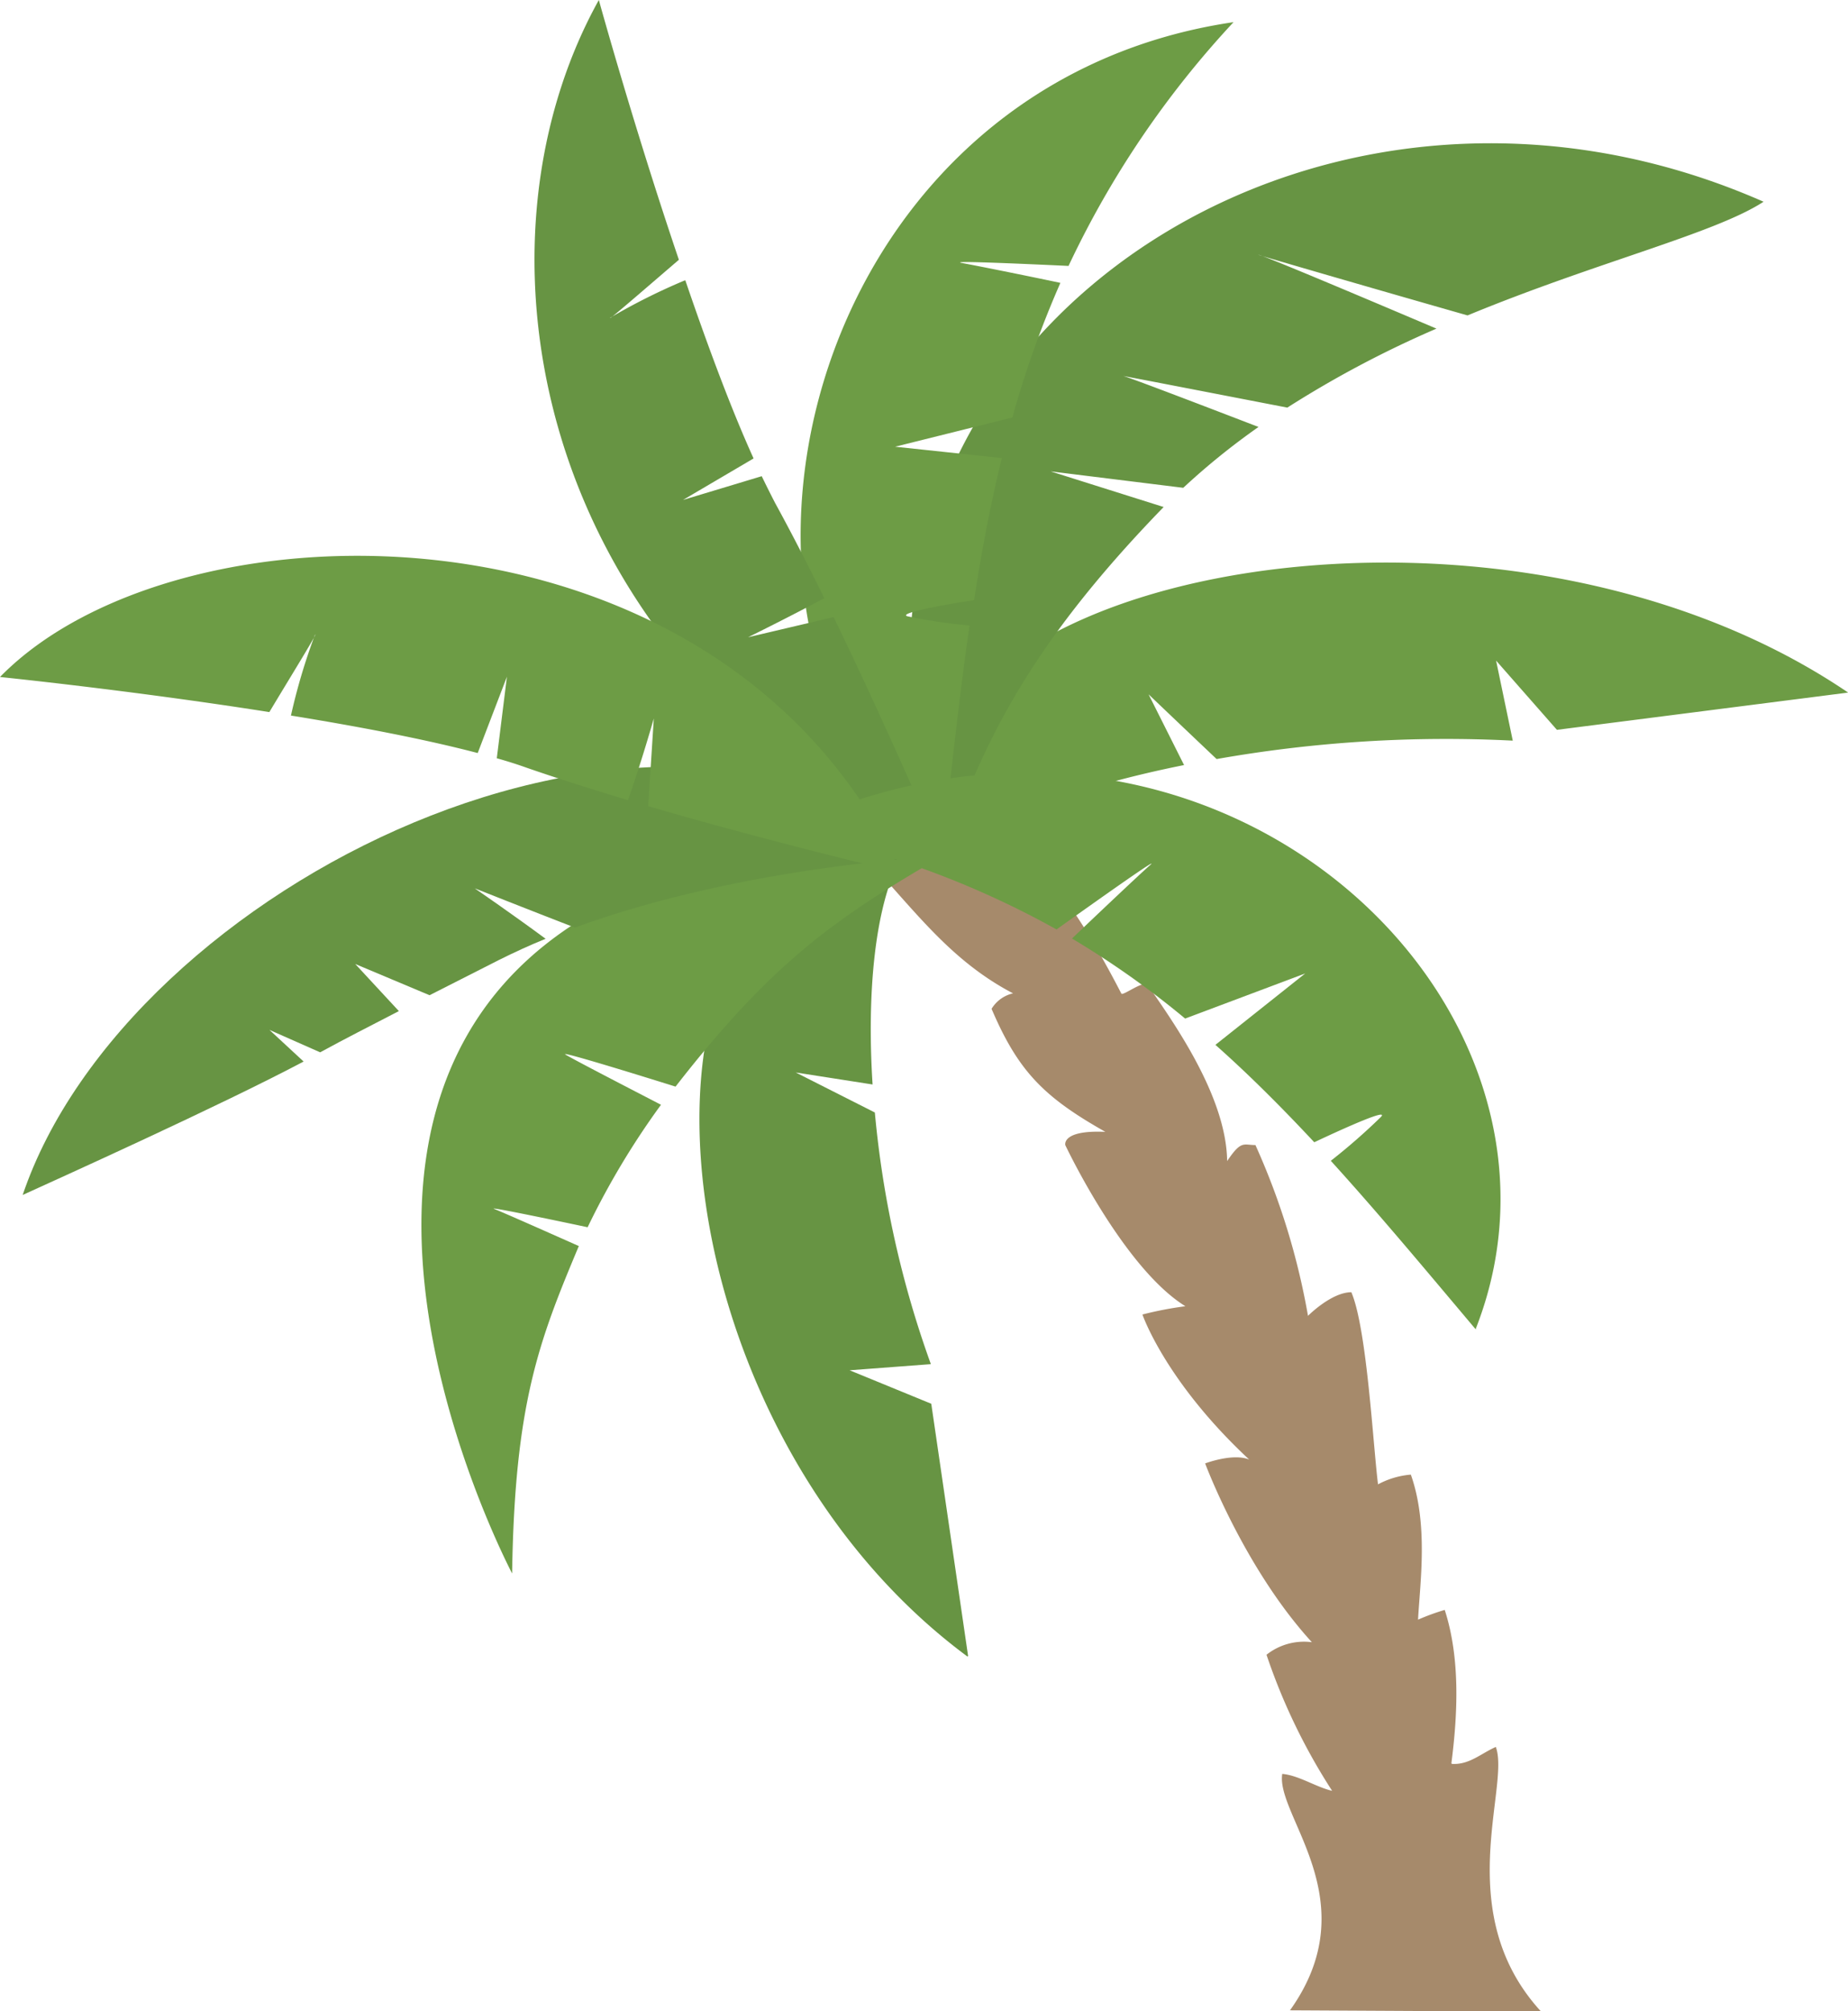
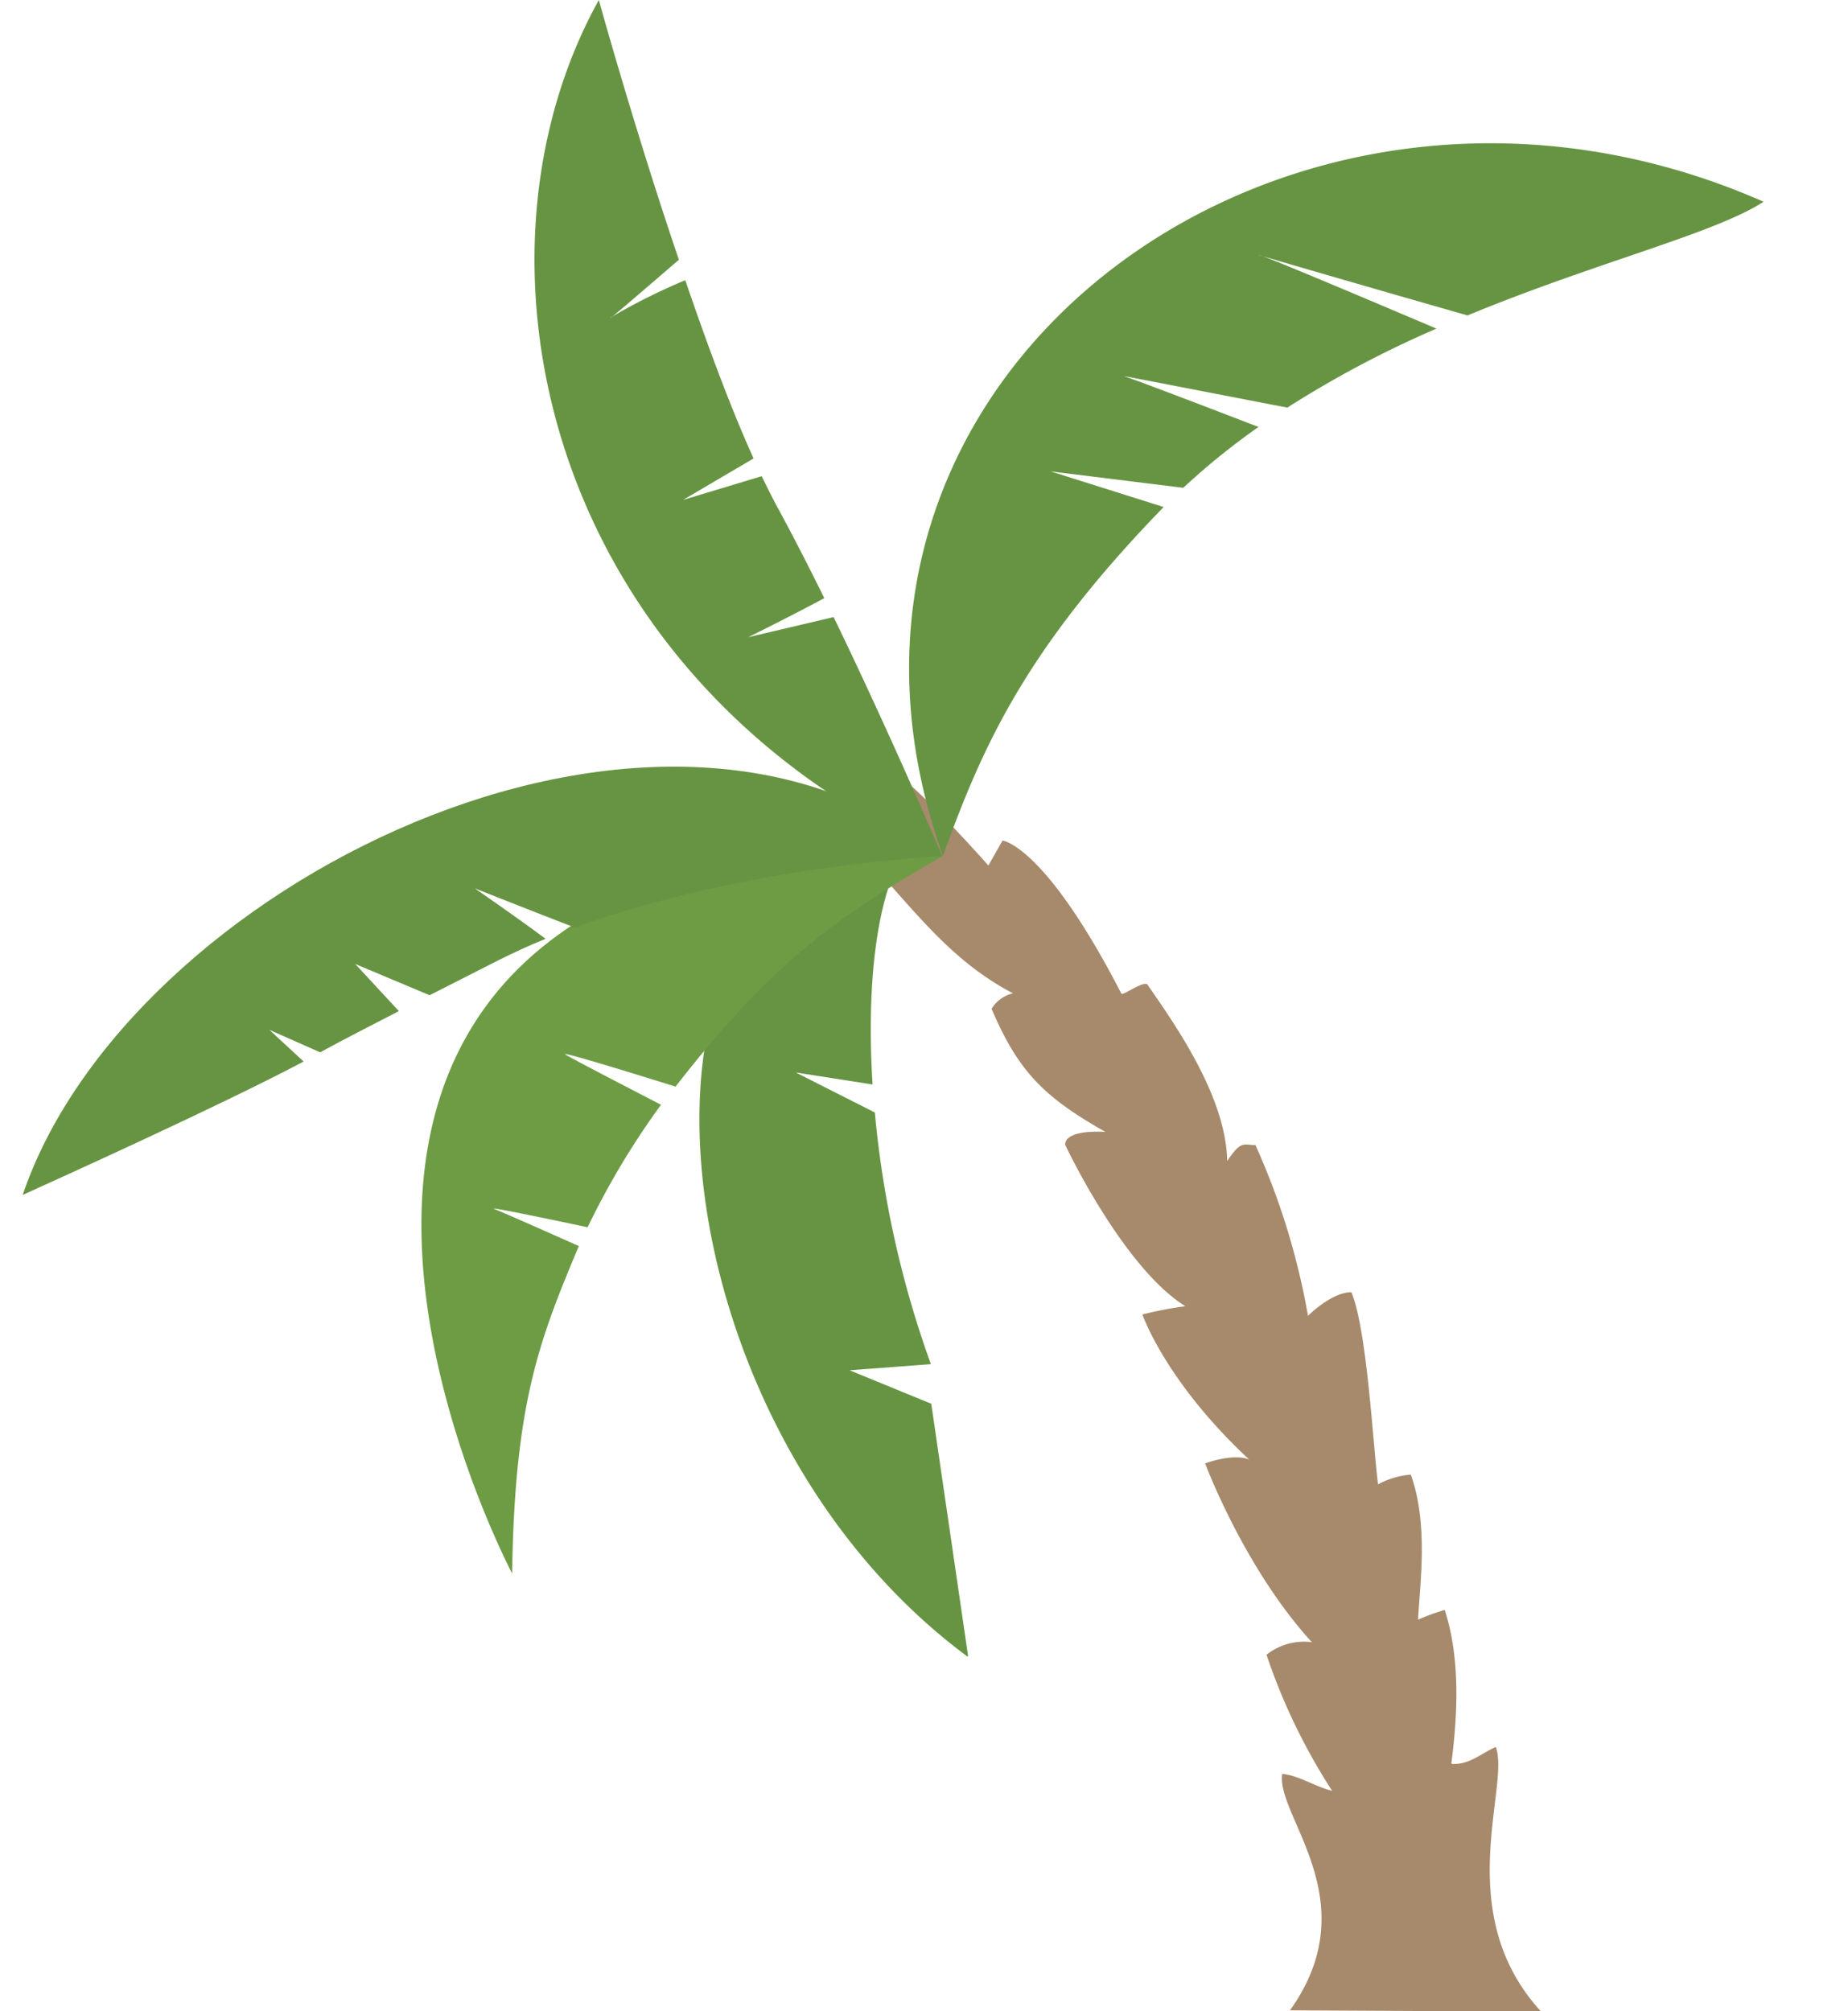
<svg xmlns="http://www.w3.org/2000/svg" viewBox="0 0 138.53 150.73">
  <g id="Layer_2" data-name="Layer 2">
    <g id="Group_34706" data-name="Group 34706">
      <path id="Path_64832" data-name="Path 64832" d="M108.8,132.15c.46-3.58.69-7.81-.5-11.49a17.08,17.08,0,0,0-2,.73c.15-2.78.78-7.15-.54-10.87a6.26,6.26,0,0,0-2.46.73c-.37-2.9-.83-11.67-2-14.4-1.5,0-3.25,1.77-3.25,1.77a53.47,53.47,0,0,0-3.94-12.8c-.9,0-1.06-.38-2.12,1.2-.07-4.86-4-10.37-6-13.26-.43-.18-1.83.89-1.93.71C78.3,63.29,75.15,63,75.15,63l-1.06,1.87s-5.94-6.79-8.74-8.25l-5.14.5c.8,1,3.08,1.78,4.31,2.47a3.69,3.69,0,0,0-1.74.5,51.76,51.76,0,0,0,5.54,4.81,4,4,0,0,0-2.49.41c3.28,3.64,5.83,6.9,10.11,9.14a2.54,2.54,0,0,0-1.61,1.16c2,4.69,3.93,6.62,8.53,9.22-3.32-.15-3,1-3,1s4.32,9.17,9,12.07a26.91,26.91,0,0,0-3.22.62s1.7,5,8,10.87c-1.22-.5-3.3.29-3.3.29s2.92,7.85,8,13.4a4.53,4.53,0,0,0-3.4.94,45.27,45.27,0,0,0,4.92,10.2c-1.23-.29-2.5-1.16-3.74-1.27-.5,3.15,6.44,9.52.58,17.72l18.83.1c-6.8-7.4-2.3-16.87-3.4-19.84-1.1.48-2,1.36-3.3,1.27" style="fill:#a68a6b;fill-rule:evenodd" />
-       <path id="Path_64833" data-name="Path 64833" d="M138.52,51.91,116.71,54.7l-4.56-5.19,1.25,6a98.85,98.85,0,0,0-22.2,1.38c-2.63-2.49-5.1-4.85-5.1-4.85l2.66,5.3c-7.84,1.57-14.6,4-18.08,6.81-8.32-20.34,40.2-31,67.85-12.25" style="fill:#6d9c45;fill-rule:evenodd" />
      <path id="Path_64834" data-name="Path 64834" d="M132.2,15.12C97-.38,58.48,27.51,70.34,63.15h0c.16.51.28.86.34,1,2.91-8,6-15.29,16.55-26.15l-8.47-2.67,9.94,1.23A52.8,52.8,0,0,1,94.34,32c-3.51-1.35-9.64-3.7-10.11-3.81s7.25,1.39,12.27,2.36a78.58,78.58,0,0,1,11.18-5.92c-4.31-1.83-12.71-5.39-13.32-5.53s9.58,2.81,15.65,4.54c9.68-4,18.54-6.14,22.19-8.52" style="fill:#679443;fill-rule:evenodd" />
      <path id="Path_64835" data-name="Path 64835" d="M72.57,124.11l-2.76-18.9-6.12-2.51,6.09-.46a75.74,75.74,0,0,1-4.2-18.86l-5.93-3,5.76.9c-.44-6.93.18-13.16,2-16.78-21.62-1.87-19.77,41.25,5.12,59.66" style="fill:#679443;fill-rule:evenodd" />
      <path id="Path_64836" data-name="Path 64836" d="M70.67,64.17c-1.62-.12-7.34-2.17-17.74.76-37.27,10.5-14.35,53.33-14.54,53,.19-12.71,2-17.4,5-24.54-2.72-1.21-5.79-2.57-6.34-2.78s3.84.7,7,1.37a58.85,58.85,0,0,1,5.5-9.18c-2.9-1.5-6.78-3.51-7.17-3.77S47,80.3,50.64,81.44c7.17-9.21,11.93-12.62,20-17.27" style="fill:#6d9c45;fill-rule:evenodd" />
-       <path id="Path_64837" data-name="Path 64837" d="M70.67,64.17C50.39,48,59.83,6.46,92.47,1.66A71.26,71.26,0,0,0,80.1,19.93c-4.09-.19-9-.4-8-.22s4.64.91,7.39,1.49a74.73,74.73,0,0,0-3.6,10.09L67.1,33.48l8,.85c-.85,3.46-1.52,7-2.08,10.65-2.82.43-5.69,1-5,1.21a40.91,40.91,0,0,0,4.66.69c-.8,5.5-1.4,11.24-2.08,17.3" style="fill:#6d9c45;fill-rule:evenodd" />
      <path id="Path_64838" data-name="Path 64838" d="M70.67,64.17C49.17,46.6,9.49,66.52,1.7,89.56c2.52-1.15,14.75-6.66,21.06-10L20.2,77.19,24,78.87c1.82-1,3.8-2,5.9-3.09l-3.27-3.53,5.57,2.34,5.24-2.66c1.12-.56,2.28-1.09,3.46-1.57-2.53-1.87-5.31-3.78-5.31-3.78s4.24,1.68,7.5,2.94c12.86-4.7,27.54-5.35,27.54-5.35" style="fill:#679443;fill-rule:evenodd" />
      <path id="Path_64839" data-name="Path 64839" d="M70.67,64.17C40.71,50.63,34.17,19.31,44.89,0c0,0,2.63,9.53,6,19.47-2.76,2.37-5.35,4.62-5.14,4.34A45.72,45.72,0,0,1,51.37,21c1.64,4.81,3.42,9.61,5.12,13.36L51.2,37.47l5.9-1.78c.36.74.7,1.42,1,2,1.2,2.19,2.46,4.64,3.69,7.14-2.6,1.4-5.71,2.93-5.71,2.93l6.41-1.51c4.3,8.87,8.13,17.88,8.13,17.88" style="fill:#679443;fill-rule:evenodd" />
-       <path id="Path_64840" data-name="Path 64840" d="M67.57,65.45C54.16,36.58,13.42,37,0,50.74c0,0,9.84,1,20.19,2.63,1.87-3.11,3.66-6,3.42-5.79a45.22,45.22,0,0,0-1.8,6.05c5,.81,10,1.76,14,2.81L38,50.72l-.76,6.11c.78.22,1.51.45,2.18.69,2.36.82,5,1.65,7.65,2.45,1-2.8,1.94-6.12,1.94-6.12l-.42,6.57c9.46,2.76,19,5,19,5" style="fill:#6d9c45;fill-rule:evenodd" />
-       <path id="Path_64841" data-name="Path 64841" d="M110.63,99.58c9.7-24.75-20.35-52.49-52-37.35a68,68,0,0,1,20.57,7.43c3.56-2.54,7.88-5.59,7-4.81s-3.68,3.43-5.84,5.49a66.78,66.78,0,0,1,8.48,6l9-3.38-6.73,5.35c2.56,2.27,5,4.72,7.41,7.3,2.74-1.29,5.58-2.53,5-1.9A45.49,45.49,0,0,1,99.76,87c3.58,3.94,7.11,8.18,10.87,12.64" style="fill:#6d9c45;fill-rule:evenodd" />
    </g>
  </g>
</svg>